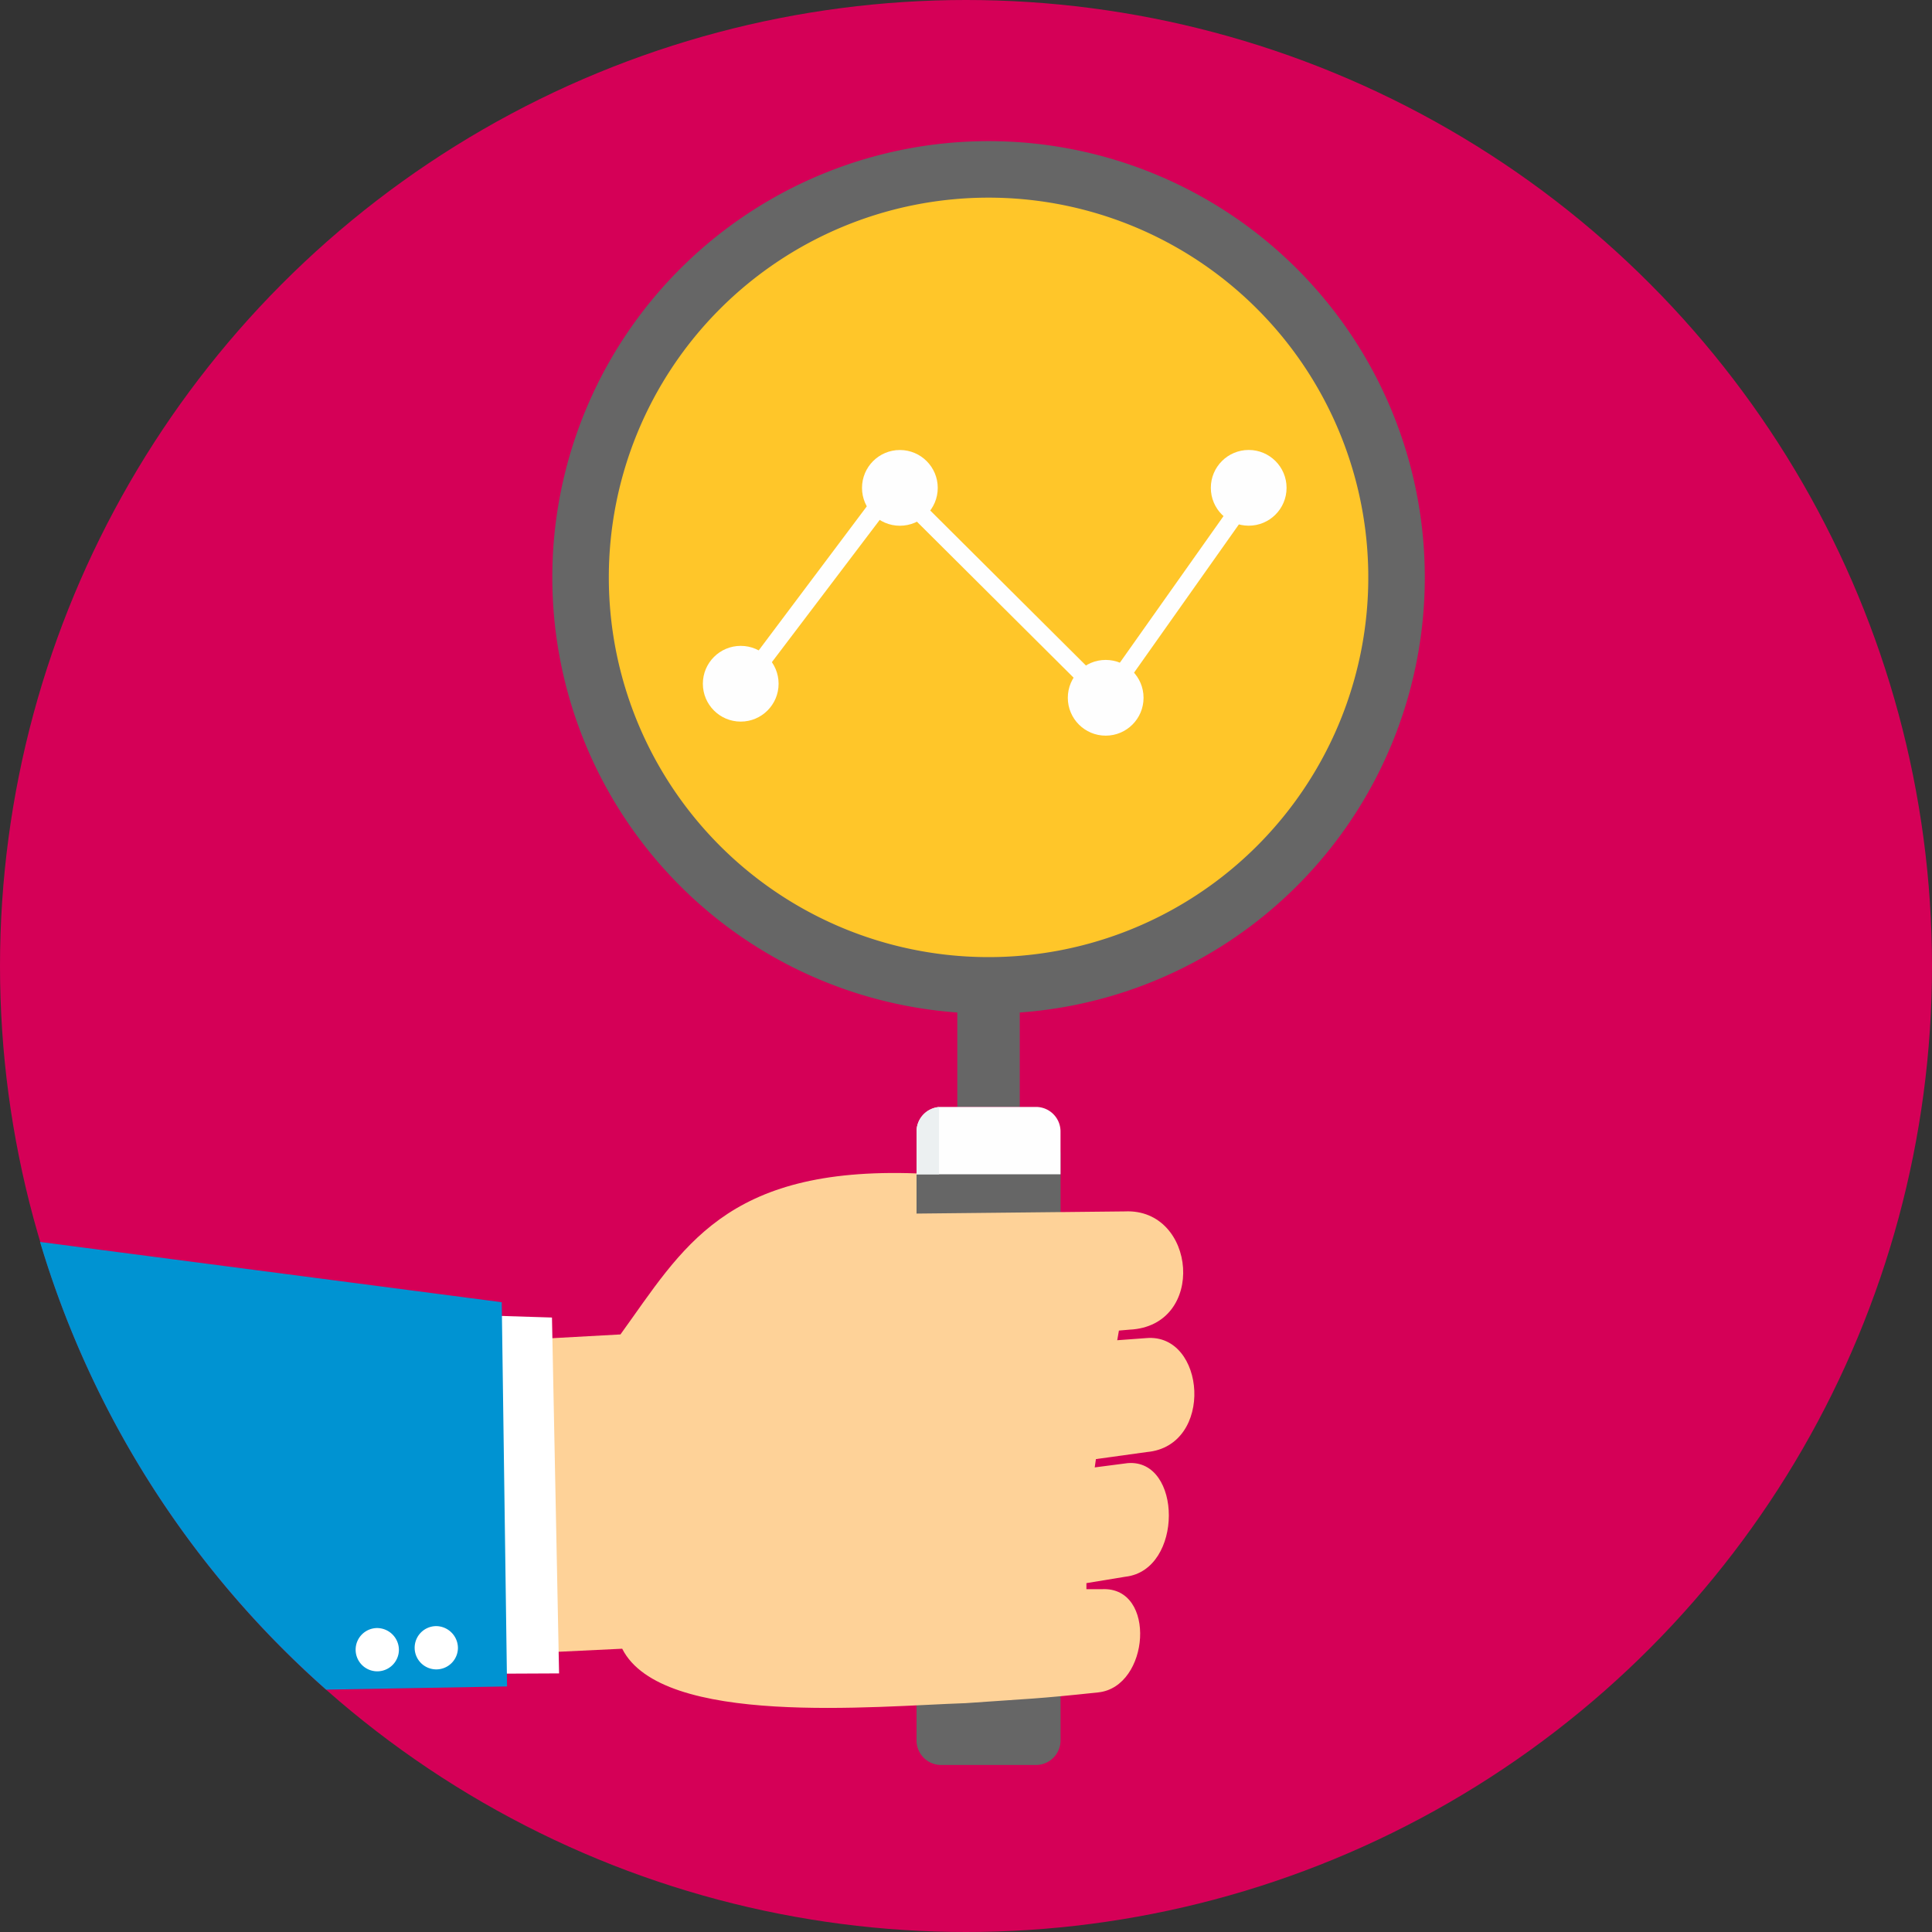
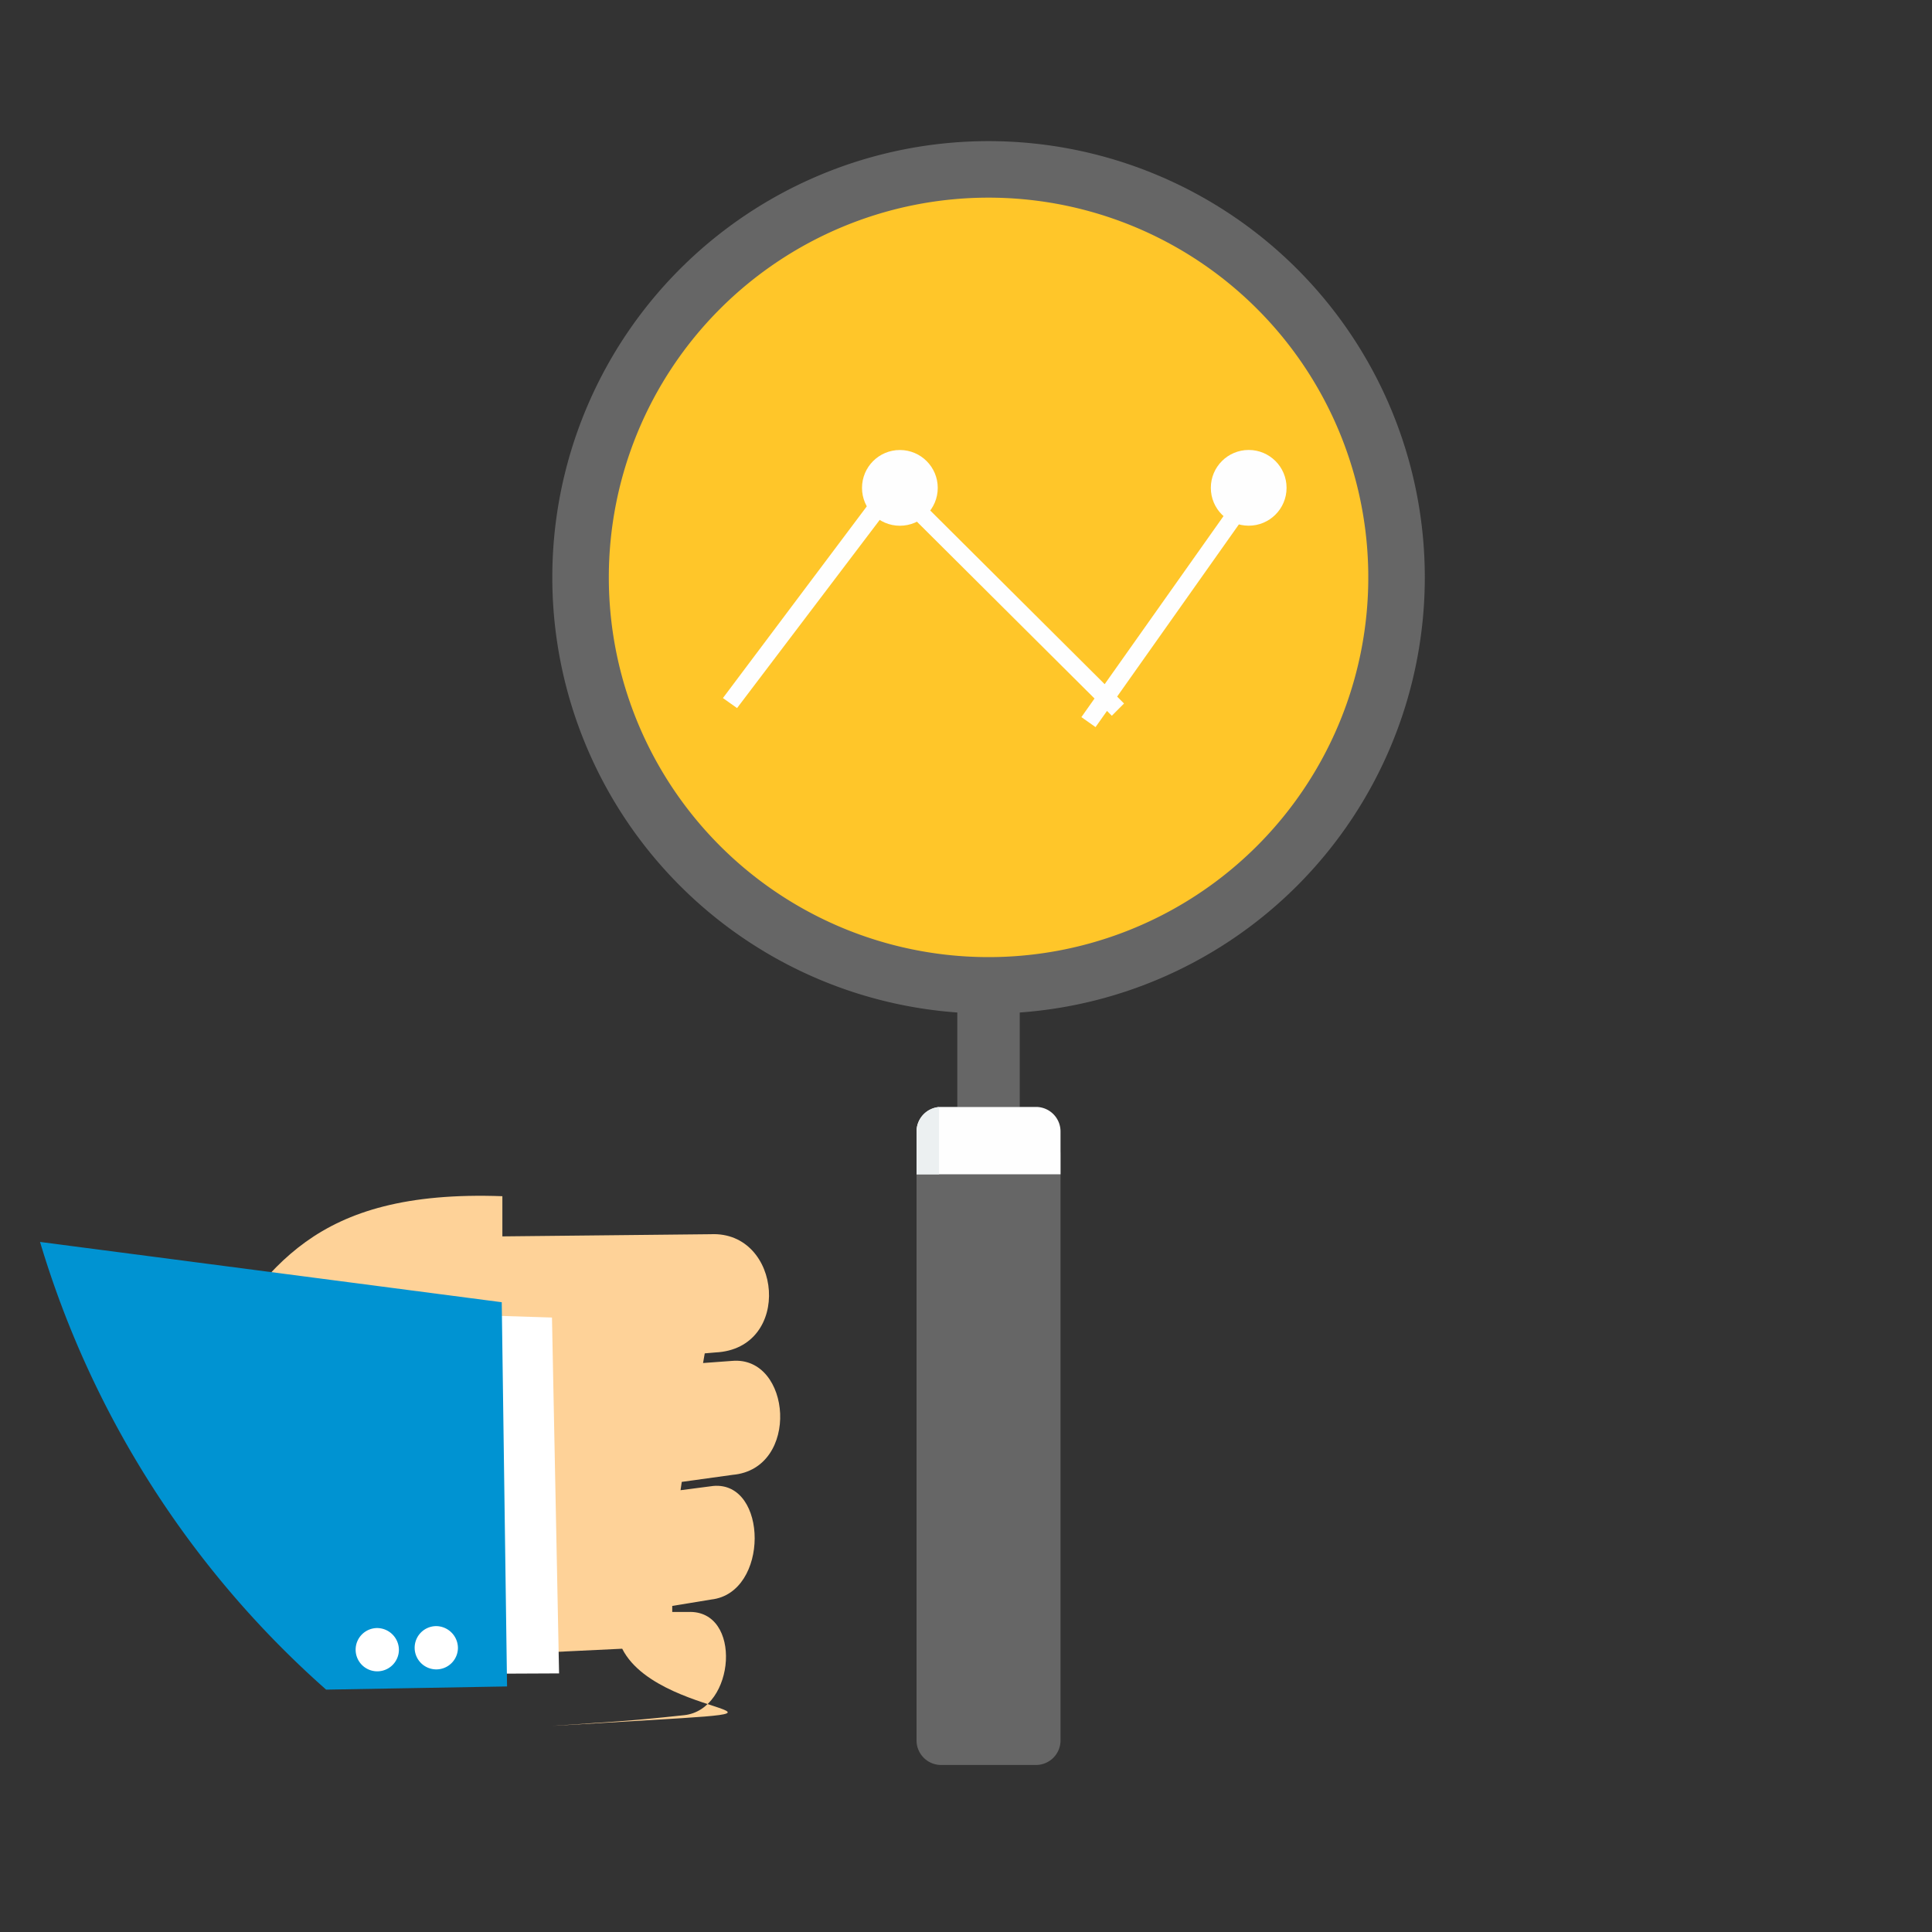
<svg xmlns="http://www.w3.org/2000/svg" id="Layer_1" data-name="Layer 1" viewBox="0 0 400 400">
  <rect x="0" y="0" width="400" height="400" fill="#333333" stroke="none" />
  <defs>
    <style>.cls-1{fill:none;}.cls-2{fill:#0093d2;}.cls-3{clip-path:url(#clip-path);}.cls-4{fill:#d50057;}.cls-5{clip-path:url(#clip-path-2);}.cls-6{opacity:0.1;}.cls-7{fill:#666;}.cls-8{fill:#ffc629;}.cls-9{fill:#fefefe;}.cls-10{fill:#ecf0f1;}.cls-11{fill:#fed298;}.cls-12{fill:#fff;}</style>
    <clipPath id="clip-path">
-       <circle class="cls-1" cx="200" cy="200" r="200" />
-     </clipPath>
+       </clipPath>
    <clipPath id="clip-path-2">
      <circle class="cls-2" cx="200" cy="622.11" r="200" />
    </clipPath>
  </defs>
  <title>4Artboard 1 copy 27</title>
  <g class="cls-3">
-     <circle class="cls-4" cx="234.97" cy="188.23" r="276.69" />
-   </g>
+     </g>
  <circle class="cls-2" cx="200" cy="622.11" r="200" />
  <g class="cls-5">
    <g class="cls-6">
      <circle class="cls-2" cx="234.97" cy="610.33" r="276.69" />
    </g>
  </g>
  <path class="cls-7" d="M211.13,209v20.18H198.2V209q3.21.08,6.47.08T211.13,209Z" />
  <path class="cls-7" d="M204.67,29.22a90.32,90.32,0,1,1-90.32,90.32A90.32,90.32,0,0,1,204.67,29.22Z" />
  <path class="cls-8" d="M204.67,40.92a78.62,78.62,0,1,1-78.62,78.61A78.62,78.62,0,0,1,204.67,40.92Z" />
  <path class="cls-7" d="M194.76,365.42h19.81a5.09,5.09,0,0,0,5-5.13V239.09a5.1,5.1,0,0,0-5-5.13H194.76a5.11,5.11,0,0,0-5,5.13v121.2A5.09,5.09,0,0,0,194.76,365.42Z" />
  <path class="cls-9" d="M219.57,243.13v-8.82a5.08,5.08,0,0,0-5-5.13H194.76a5.1,5.1,0,0,0-5,5.13v8.82h29.81Z" />
  <path class="cls-10" d="M194.41,229.2a5.1,5.1,0,0,0-4.65,5.11v8.82h4.65V229.19Z" />
-   <path class="cls-11" d="M128.82,341.35l-52.17,2.5L42.71,281l85.75-4.72c12.82-17.72,21.56-34.79,61.3-33.34l0,8.32,43.11-.45c14.85-.71,17,23.72,1,24.48l-2.21.19-.35,2,6-.44c12.34-1.1,14.17,22.34.13,23.59l-10.54,1.46-.25,1.72,6.78-.88c11.36-1,11.62,22.13-.4,23.51l-8.1,1.33,0,1.25,3.31,0c11.28-.47,9.79,20.23-.84,21.37-12.91,1.38-14.25,1.29-27.49,2.23C181.18,353.24,137,357.58,128.82,341.35Z" />
+   <path class="cls-11" d="M128.82,341.35l-52.17,2.5L42.71,281c12.82-17.72,21.56-34.79,61.3-33.34l0,8.32,43.11-.45c14.85-.71,17,23.72,1,24.48l-2.21.19-.35,2,6-.44c12.34-1.1,14.17,22.34.13,23.59l-10.54,1.46-.25,1.72,6.78-.88c11.36-1,11.62,22.13-.4,23.51l-8.1,1.33,0,1.25,3.31,0c11.28-.47,9.79,20.23-.84,21.37-12.91,1.38-14.25,1.29-27.49,2.23C181.18,353.24,137,357.58,128.82,341.35Z" />
  <path class="cls-12" d="M114.28,272.78l1.47,73.68-17.27.08L97,272.24l17.27.54Z" />
  <path class="cls-2" d="M103.88,269.61l1.1,79.55-37.46.66A200.17,200.17,0,0,1,8.29,257.13Z" />
  <path class="cls-12" d="M94.81,341.23a4.48,4.48,0,1,1-4.53-4.56,4.55,4.55,0,0,1,4.53,4.56Z" />
  <path class="cls-12" d="M82.59,341.63a4.48,4.48,0,1,1-4.52-4.56,4.54,4.54,0,0,1,4.52,4.56Z" />
  <path class="cls-9" d="M149.67,144.53l38.2-50.9,2.93,2.07-4.64,6.56,1.48-1.5,41.07,40.89,31.9-45.11,2.93,2.07-32.25,45.61,1.43,1.43-2.53,2.54-1-1-2.37,3.35-2.93-2.07,2.72-3.85-41.32-41.14L152.6,146.6l-2.92-2.07Z" />
  <circle class="cls-9" cx="186.31" cy="101.01" r="7.84" />
-   <circle class="cls-9" cx="228.92" cy="144.47" r="7.84" />
  <circle class="cls-9" cx="258.53" cy="101" r="7.84" />
-   <circle class="cls-9" cx="153.36" cy="141.56" r="7.84" />
</svg>